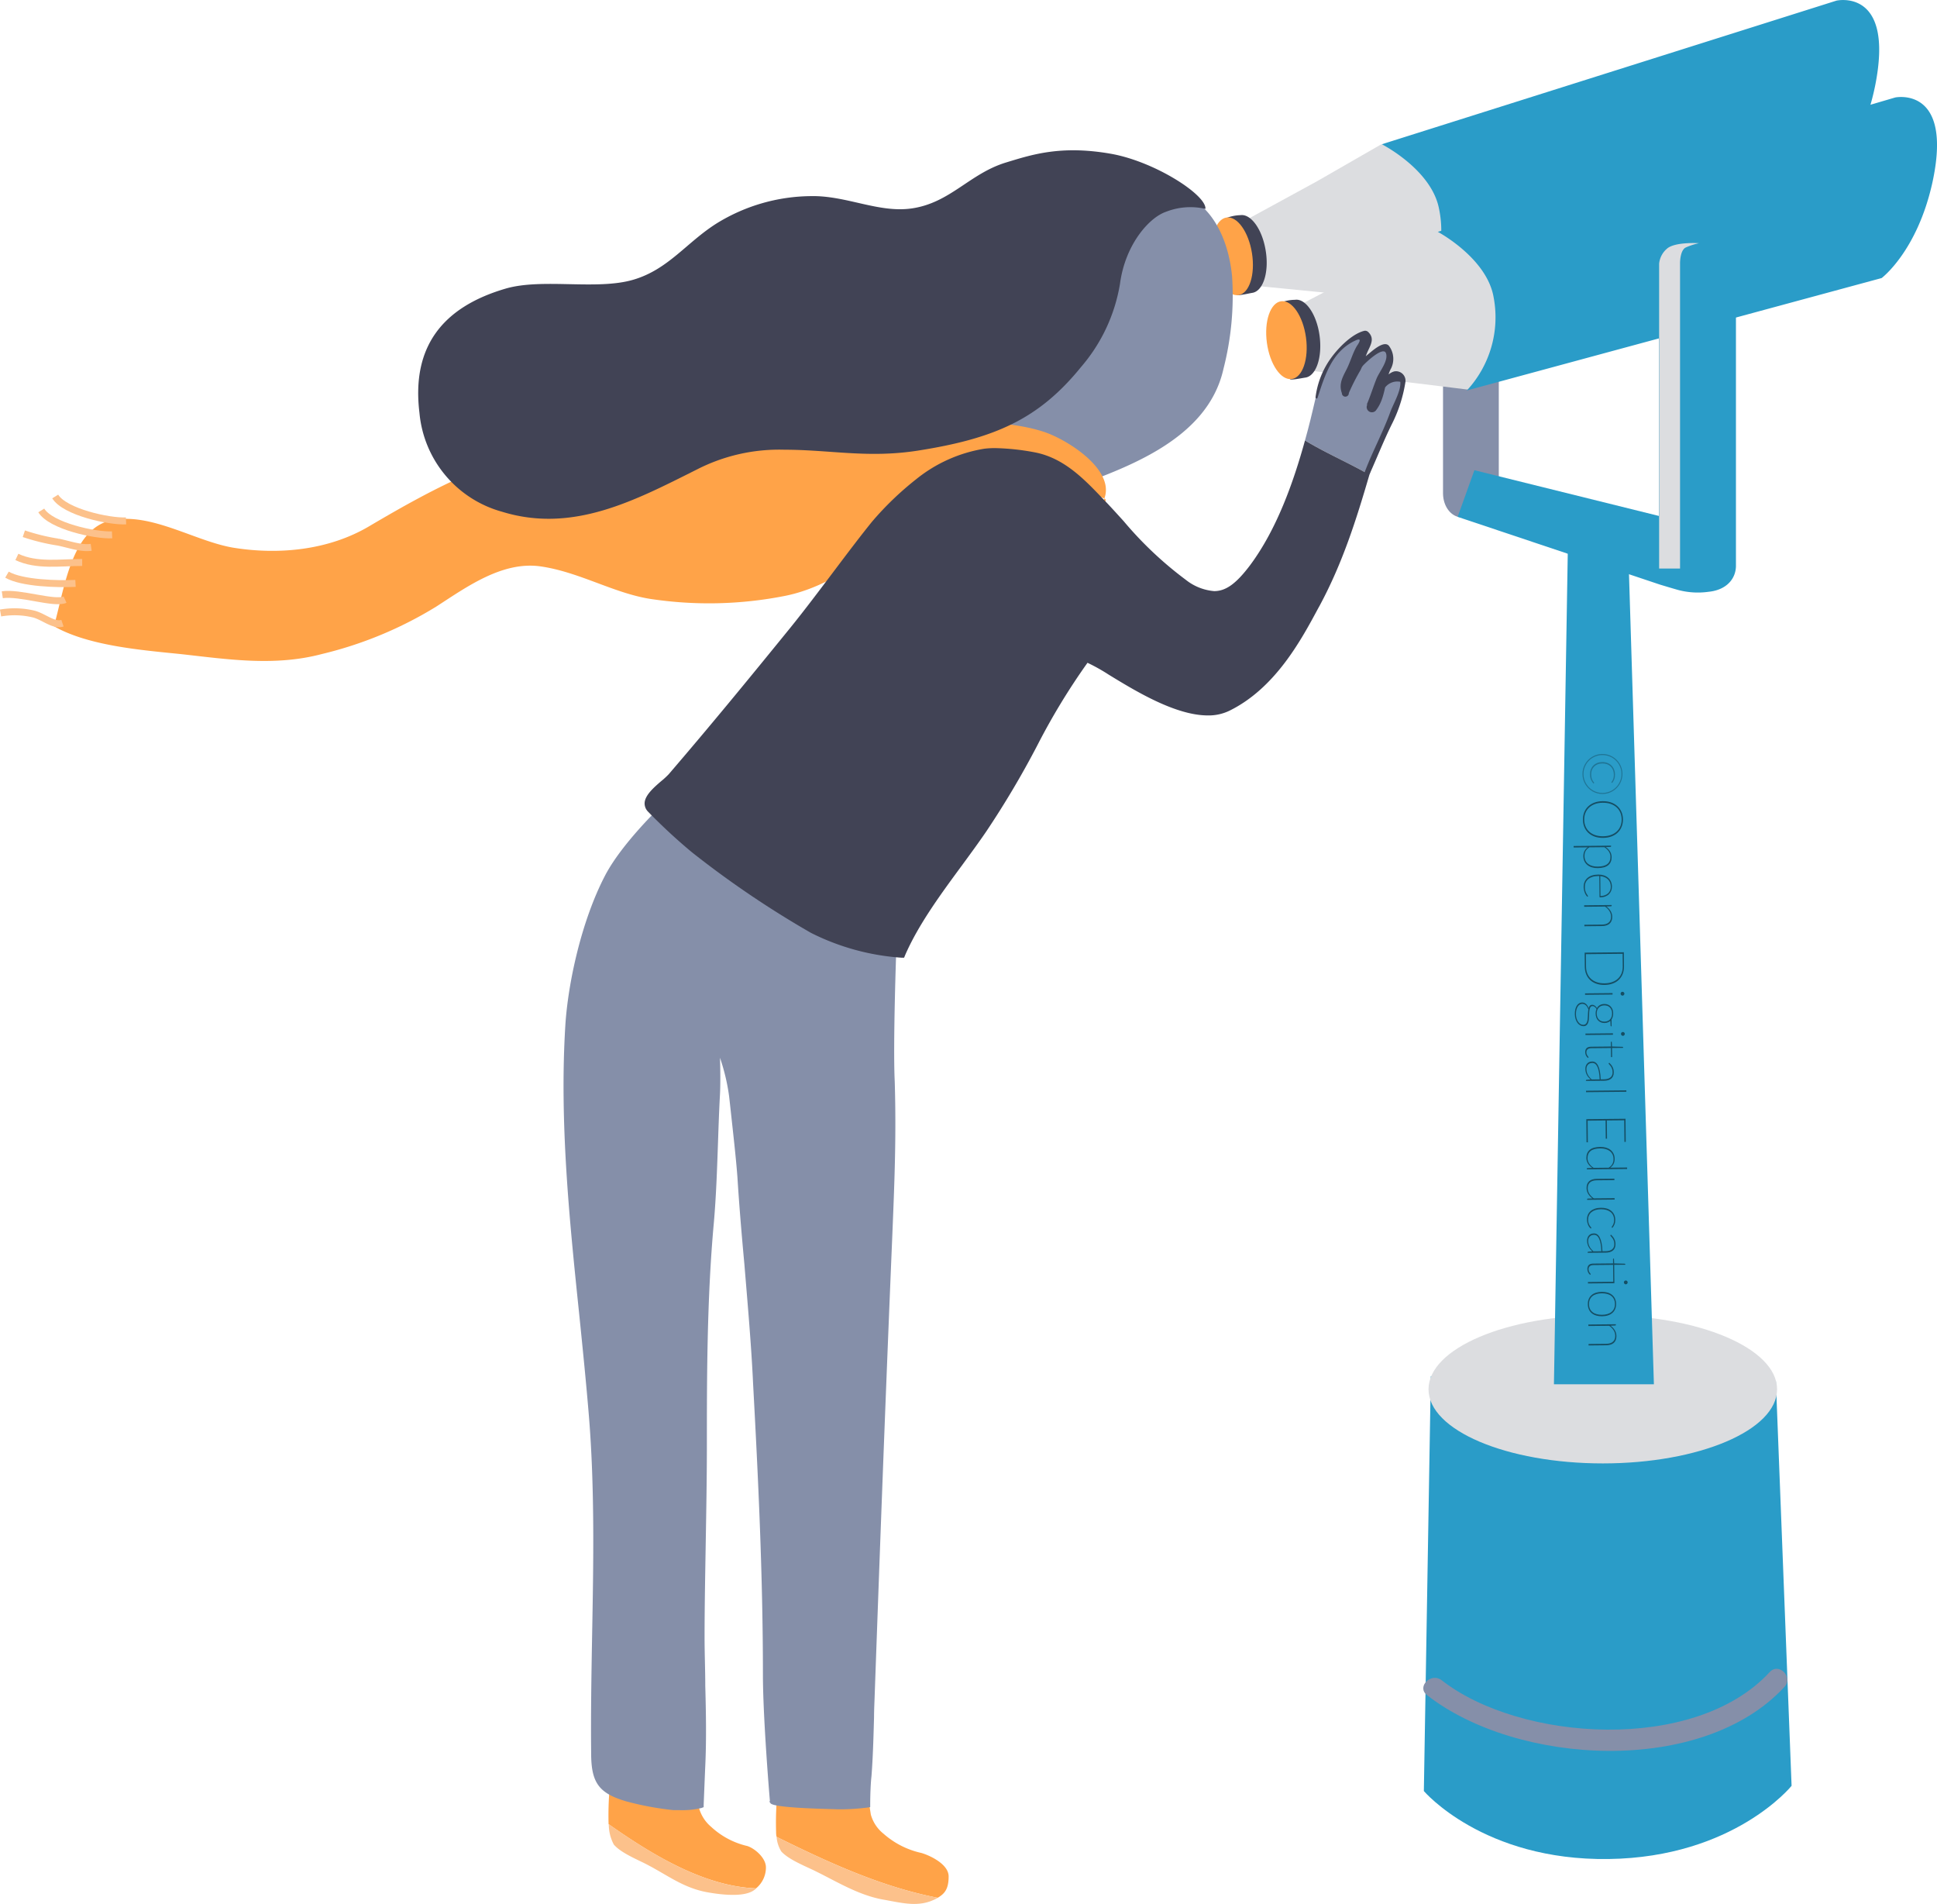
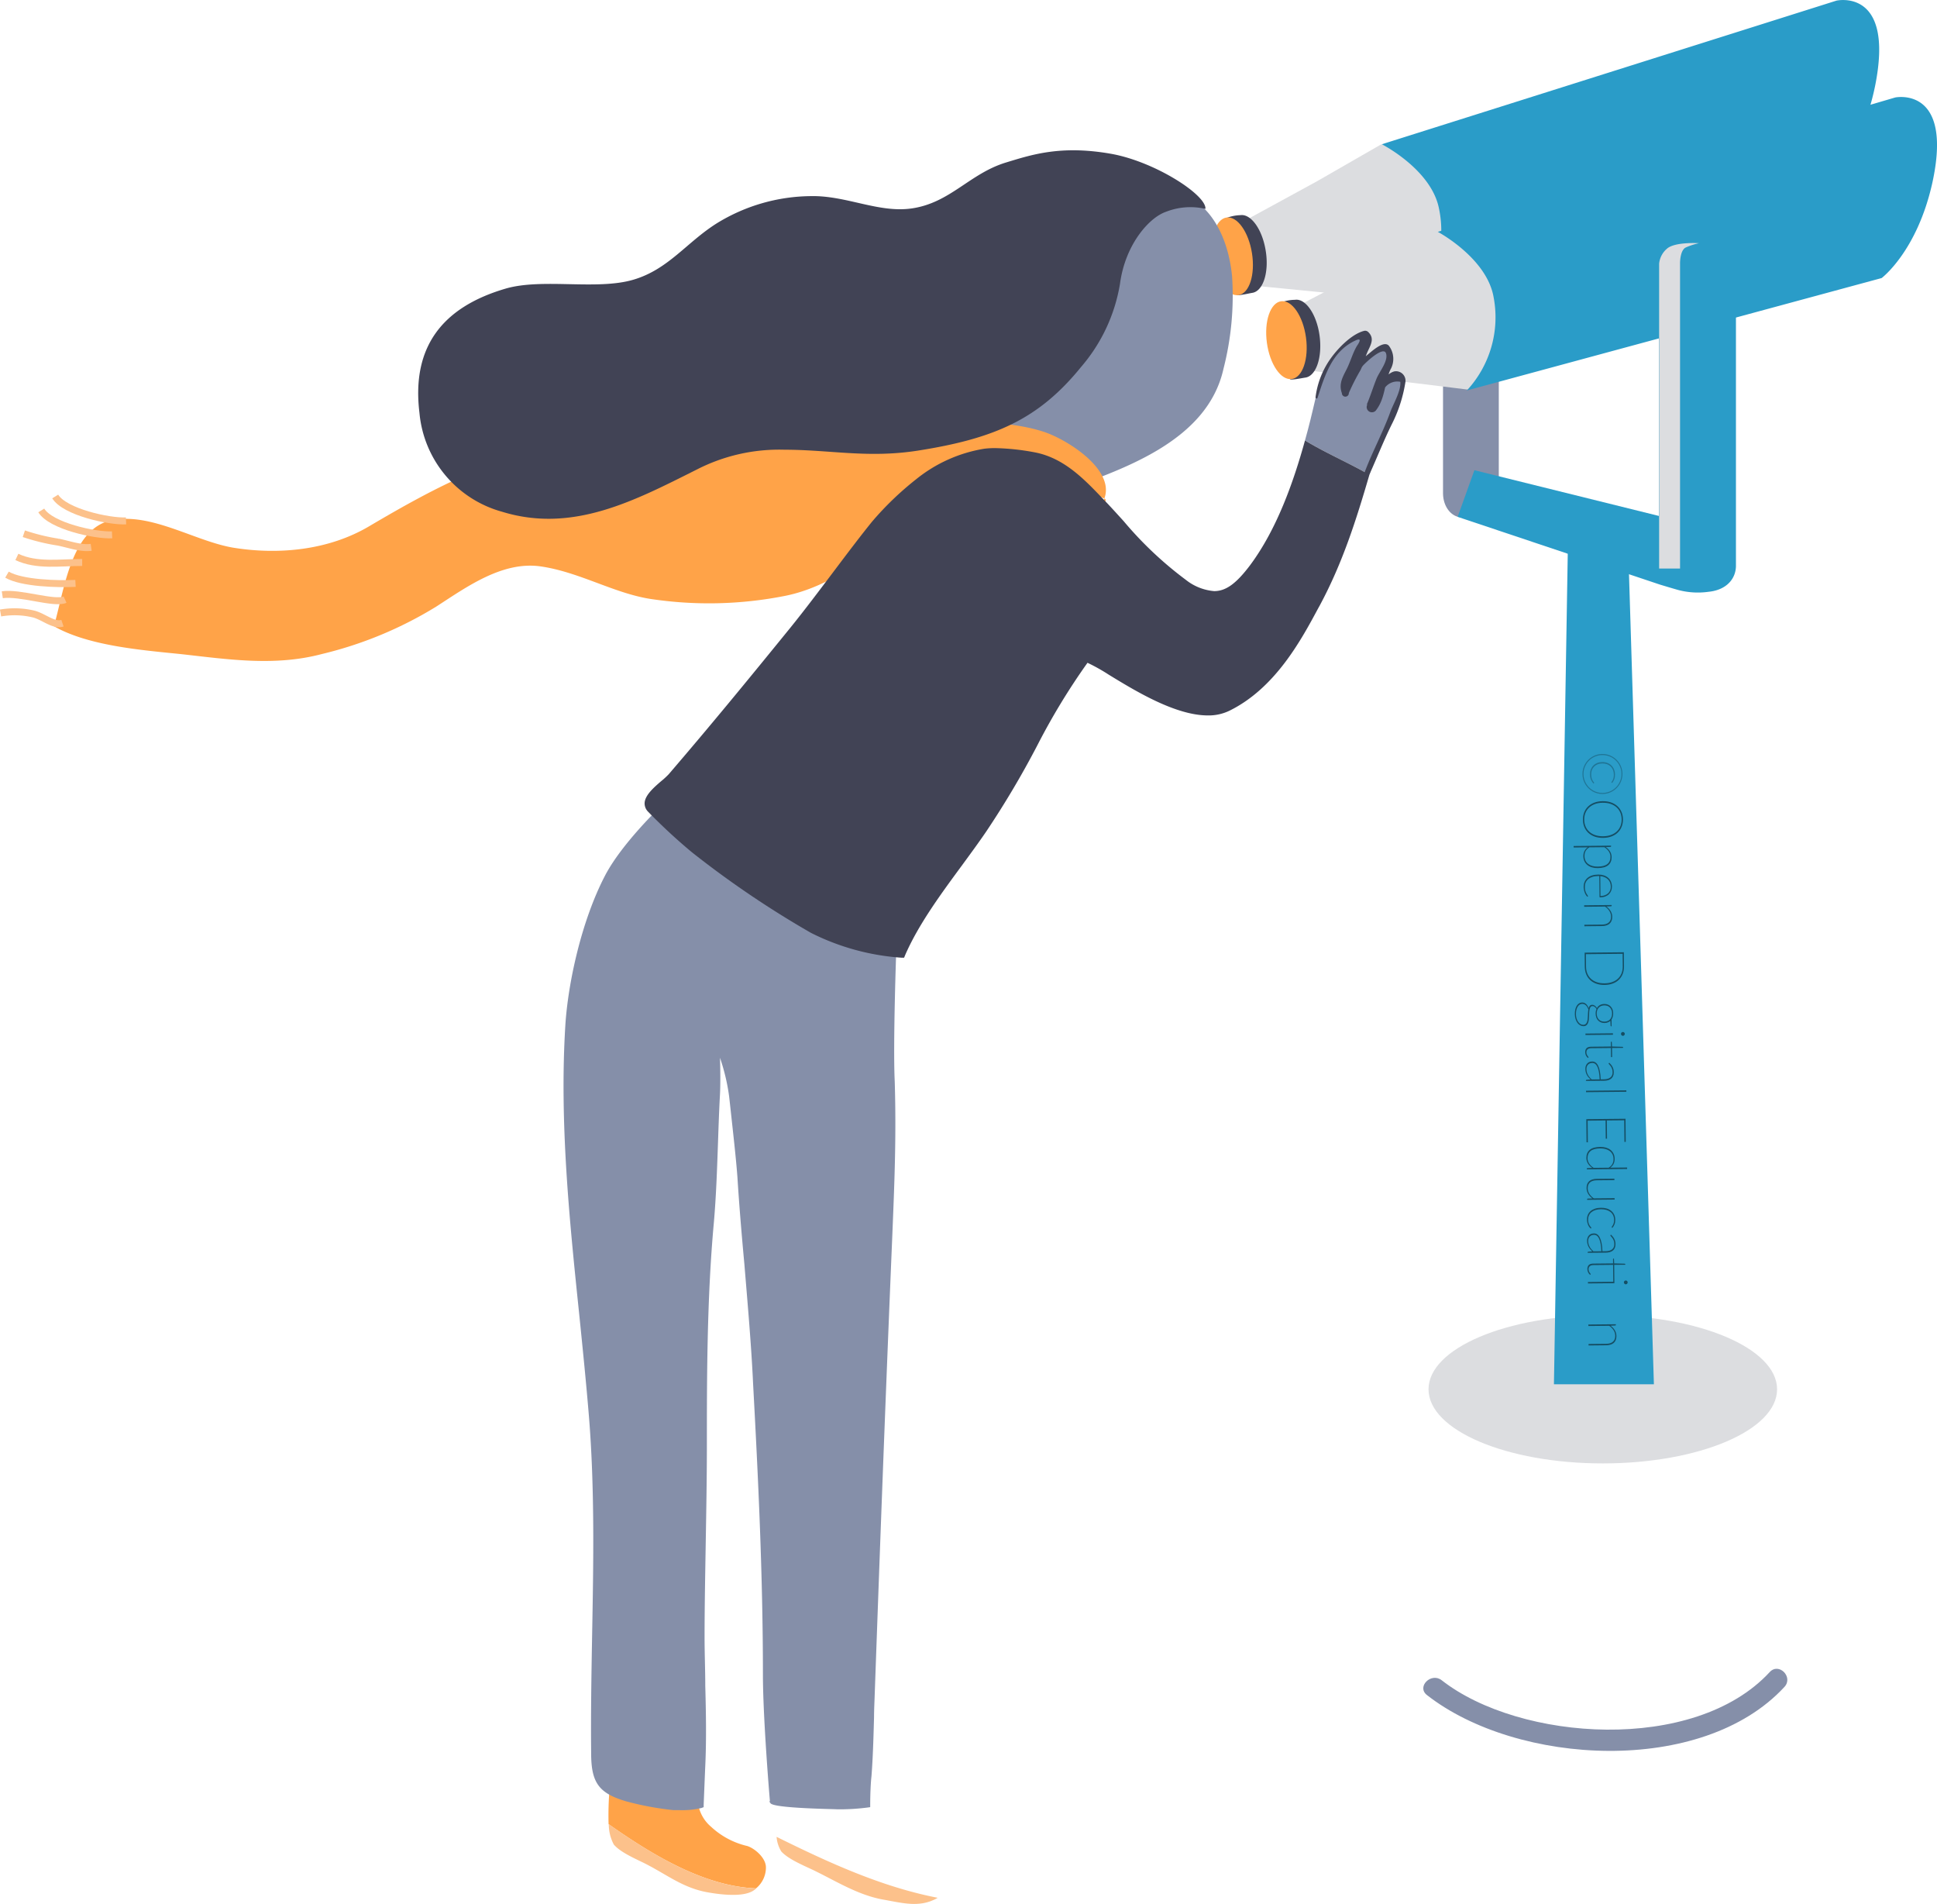
<svg xmlns="http://www.w3.org/2000/svg" xmlns:ns1="http://sodipodi.sourceforge.net/DTD/sodipodi-0.dtd" xmlns:ns2="http://www.inkscape.org/namespaces/inkscape" viewBox="0 0 277.86 273.07" version="1.1" id="svg76" ns1:docname="empty-search.svg" ns2:export-filename="/home/jmuller/Sites/entcore-css-lib/images/empty-search.png" ns2:export-xdpi="105.46833" ns2:export-ydpi="105.46833" ns2:version="0.92.1 r15371">
  <ns1:namedview pagecolor="#ffffff" bordercolor="#666666" borderopacity="1" objecttolerance="10" gridtolerance="10" guidetolerance="10" ns2:pageopacity="0" ns2:pageshadow="2" ns2:window-width="1920" ns2:window-height="1043" id="namedview78" showgrid="false" ns2:zoom="2.4444603" ns2:cx="146.5484" ns2:cy="127.34045" ns2:window-x="1920" ns2:window-y="0" ns2:window-maximized="1" ns2:current-layer="svg76" />
  <defs id="defs4">
    <style id="style2">.cls-1{fill:#858fa9;}.cls-2{fill:#dcdde0;}.cls-3{fill:#2a9cc8;}.cls-4{fill:#414355;}.cls-5{fill:#ffa348;}.cls-6{fill:#fcc18b;}.cls-7{fill:none;stroke:#fcc18b;stroke-miterlimit:10;}</style>
  </defs>
  <title id="title6">Fichier 2</title>
  <g id="Calque_2" data-name="Calque 2">
    <g id="Layer_2" data-name="Layer 2">
      <path class="cls-1" d="M215,49.65a3.44,3.44,0,0,0-3.6-3.11h-.51c-2.09,0-3.89,1.58-3.89,3.11V70.72c0,1.91,1.14,3.41,2.64,3.49l2.51.25c2.1,0,2.85-2.21,2.85-3.74V49.65Z" id="path8" />
      <path class="cls-2" d="M203,43.27l-7.35-.75-14.95-1.47-2.19-9.37L188.92,26l9.22-5.3s11.52,1.19,12.09,8.76C210.89,38.15,203,43.27,203,43.27Z" id="path10" />
      <path class="cls-3" d="M262,26.06,202.85,43.35a15.45,15.45,0,0,0,3.56-13.49c-1.13-5.59-8.19-9.17-8.19-9.17L263.44.09s8.34-1.9,5.56,12.14C267,22.14,262,26.06,262,26.06Z" id="path12" />
      <path class="cls-4" d="M181.57,36c.49,3.07-.38,5.75-1.92,6-.5.08-2.08.46-2.24.28A31.73,31.73,0,0,1,176,36.86a33.69,33.69,0,0,1-.2-5.54,5.92,5.92,0,0,1,2.12-.46C179.45,30.63,181.09,32.91,181.57,36Z" id="path14" />
      <ellipse class="cls-5" cx="176.8" cy="36.75" rx="2.83" ry="5.63" transform="translate(-3.56 27.87) rotate(-8.92)" id="ellipse16" />
      <path class="cls-2" d="M210.58,55.88l-7.33-.9-14.92-1.77-2-9.41,10.51-5.48,9.33-5.11s11.5,1.42,11.91,9C218.56,50.92,210.58,55.88,210.58,55.88Z" id="path18" />
      <path class="cls-3" d="M269.92,39.88,210.42,56a15.44,15.44,0,0,0,3.83-13.41c-1-5.62-8-9.34-8-9.34l65.62-19.27s8.38-1.73,5.32,12.25C275,36.07,269.92,39.88,269.92,39.88Z" id="path20" />
      <path class="cls-4" d="M189.29,48.15c.42,3.08-.49,5.75-2,6-.51.07-2.09.41-2.24.23a30.25,30.25,0,0,1-1.33-5.42,34,34,0,0,1-.08-5.54,5.85,5.85,0,0,1,2.13-.42C187.28,42.77,188.88,45.08,189.29,48.15Z" id="path22" />
      <ellipse class="cls-5" cx="184.54" cy="48.79" rx="2.83" ry="5.63" transform="translate(-4.9 25.36) rotate(-7.76)" id="ellipse24" />
-       <path class="cls-5" d="M136.08,269.13c0-1.83-2.86-3.07-3.91-3.37a12.11,12.11,0,0,1-5.42-2.75,5.36,5.36,0,0,1-1.83-2.75l-.3-1.92c-1.16.14-10.48-1.84-11.52-2.12-.52-.17-1.43-.92-1.6,1.16a42.1,42.1,0,0,0-.17,5.33c0,.2,0,.46.07.74,7.5,3.71,15.07,7.18,23.11,8.74C135.55,271.59,136.08,270.88,136.08,269.13Z" id="path26" />
      <path class="cls-6" d="M111.4,263.45a4.61,4.61,0,0,0,.68,2.1c1.08,1.19,3.51,2.13,4.92,2.83,3.15,1.55,6.21,3.46,9.75,4.08,2.78.49,5.11,1.16,7.58-.16l.18-.11C126.47,270.63,118.9,267.16,111.4,263.45Z" id="path28" />
      <path class="cls-5" d="M109.87,267.76c-.06-1.38-1.69-2.7-2.69-3A11.36,11.36,0,0,1,102,262a5.37,5.37,0,0,1-1.74-2.75l-.28-1.92c-1.11.14-10-1.84-11-2.12-.49-.17-1.36-.92-1.52,1.16a45.63,45.63,0,0,0-.16,5.26c6.51,4.58,13.82,8.92,21.15,9.21A3.87,3.87,0,0,0,109.87,267.76Z" id="path30" />
      <path class="cls-6" d="M87.33,261.71a6.11,6.11,0,0,0,.72,2.84c1,1.19,3.33,2.13,4.68,2.83,3,1.55,5.27,3.37,8.64,4,2.66.49,5.46.64,6.75-.25a3.44,3.44,0,0,0,.36-.28c-7.33-.29-14.64-4.63-21.15-9.21Z" id="path32" />
      <path class="cls-1" d="M128.58,135.9v-.45l-.44-.07c-.16,0-.89-.29-1.33-.45a9.64,9.64,0,0,0-1-.35c-2.73-.62-6.58-3.34-9.67-5.53-1.19-.85-2.32-1.65-3.27-2.25-2.83-1.79-5.6-3.64-8.28-5.43s-5.2-3.48-7.88-5.18l-1.17-.74-.33-.2-.28.26c-.23.22-5.7,5.44-8.1,10-3.46,6.6-5.38,15.64-5.74,21.67-.84,13.78.59,27.79,2,41.34.49,4.83,1,9.83,1.4,14.72.83,10.36.64,21,.45,31.22-.1,5.58-.2,11.35-.14,17,0,4.26,1.13,5.74,5,6.89a42.79,42.79,0,0,0,6.83,1.27c.1,0,.44,0,.89,0a11.74,11.74,0,0,0,3.11-.31l.31-.12,0-.33s.17-4.24.23-5.59c.18-3.84.1-7.75,0-11.53,0-2.26-.1-4.58-.1-6.87,0-4.44.09-8.94.16-13.29.08-4.71.17-9.59.17-14.41,0-9.32,0-20.92,1-31.8.33-3.78.46-7.62.59-11.32.08-2.33.16-4.73.29-7.09.07-1.33.06-3.54,0-5.25a29,29,0,0,1,1.31,5.52l.19,1.71c.39,3.58.81,7.27,1,9.86.23,3.69.58,8,1,12.5.47,5.74,1,11.67,1.25,17.16.72,13.25,1.41,27.38,1.41,41.71,0,6,.89,16.88,1,18.1l-.06.15.15.21c.51.75,9.52.83,9.48.87a31.54,31.54,0,0,0,4.4-.25l.42-.06v-.42s0-2.42.18-4c.21-2.66.29-5.61.37-8.46,0-1.07.06-2.12.09-3.1.8-22.35,1.41-38.91,2.38-62.42l.13-3.09c.32-7.79.61-14.51.37-22.56C128.08,149.66,128.58,136,128.58,135.9Z" id="path34" />
      <path class="cls-1" d="M151.75,70.63c-14.36,5.07-8.74-19.31-6.94-26.24,1.73-6.71,6-12.72,12.43-15.45a27.85,27.85,0,0,1,6.7-1.62c8-1.29,12.09,5,12.8,12.31a42.16,42.16,0,0,1-1.23,13.25C173.18,63.41,160.8,67.44,151.75,70.63Z" id="path36" />
      <path class="cls-1" d="M199.25,50.25c-1.06-1.62-3.44,2.34-4.13,1.88-.51-.34,2.16-4.5.94-4.44-2.62.13-5.95,4.73-6.75,7.25-.51,1.63-.85,3.35-1.34,5.31-.24,1-.5,1.93-.77,2.92,2.87,1.75,6.28,3.22,9.25,4.92.24-.8.47-1.6.7-2.4l.19-.66.08-.26c.22-.79.56-1.72.92-2.7.62-1.73,2-3.33,2.41-5.19.34-1.6.87-3.94-1.44-2.06C198,55.88,199.71,51,199.25,50.25Z" id="path38" />
      <path class="cls-5" d="M158.25,71.88c2.17-4.29-5.21-8.92-8.68-10-5.37-1.69-11.76-1.32-17.66-1.32a355.81,355.81,0,0,0-49.26,3c-11.27,1.58-19.91,6.15-29.73,11.94-5.75,3.39-12.84,4.11-19.41,3.06C28,77.65,21.68,73.45,16,74.62c-5.86,1.21-6.81,10.24-8.27,15.19,4.88,2.81,12.55,3.43,18.18,4,6.76.75,13.47,1.79,20.24,0A56.33,56.33,0,0,0,62.58,87c4.37-2.82,9.5-6.56,15-5.76S88,85.05,93.23,85.89a56.17,56.17,0,0,0,19.35-.42c12.73-2.52,20.92-16.73,35-16.59a29.9,29.9,0,0,1,11,2.7,1.15,1.15,0,0,1-.3,1" id="path40" />
      <path class="cls-4" d="M187.2,63.17c-1.68,6.08-4.06,12.75-7.85,17.86-2,2.66-3.48,3.75-5.18,3.75a7.52,7.52,0,0,1-4.08-1.63,52.81,52.81,0,0,1-8.89-8.39c-.78-.86-1.55-1.71-2.34-2.55l-.34-.35c-2.86-3-5.81-6.2-10.18-7a34,34,0,0,0-5.59-.59,12.32,12.32,0,0,0-1.57.09,20.88,20.88,0,0,0-9.74,4.36,44.45,44.45,0,0,0-6.33,6.08c-1.55,1.91-3.4,4.35-5.35,6.94-2.14,2.84-4.35,5.78-6.4,8.31-6.42,7.9-11.43,14-17.44,21a11.42,11.42,0,0,1-1.09,1c-1.07.92-2.29,2-2.36,3.1a1.67,1.67,0,0,0,.47,1.24,80.89,80.89,0,0,0,6.33,5.86,139.47,139.47,0,0,0,17.07,11.55,34,34,0,0,0,13,3.56l.35,0,.13-.32c1.9-4.4,5.12-8.78,8.23-13,1.2-1.64,2.34-3.19,3.39-4.73a130.07,130.07,0,0,0,7.4-12.48A95.52,95.52,0,0,1,156,95.06a26.5,26.5,0,0,1,3.07,1.72c3.8,2.32,9.54,5.83,14.19,5.83a6.83,6.83,0,0,0,3.07-.66c6.6-3.23,10.31-10.14,12.77-14.72l.2-.36c3.3-6.13,5.25-12.31,7.14-18.78C193.48,66.39,190.07,64.92,187.2,63.17Z" id="path42" />
      <path class="cls-4" d="M167.25,30.38c-2.4.82-5.84,4.67-6.59,10.33a24.31,24.31,0,0,1-5.58,11.92c-6.08,7.5-12.4,10.27-23.41,12-7.17,1.12-12.59-.13-19.17-.13A25.87,25.87,0,0,0,100,67.32c-8.87,4.44-17.81,9.22-28,6.07A16.22,16.22,0,0,1,60.17,59.21C59,49.64,63.58,44,72.58,41.38c5.27-1.51,13,.27,18.23-1.25,5.07-1.47,7.68-5.39,12.06-8.13a26.1,26.1,0,0,1,13.38-3.87c5.12-.13,9.77,2.46,14.56,1.76,5.53-.81,8.28-5,13.52-6.59,3.68-1.12,7.84-2.5,15-1.25,6.3,1.1,13.75,5.91,13.59,7.91A9.55,9.55,0,0,0,167.25,30.38Z" id="path44" />
      <path class="cls-7" d="M16.08,76.71c-2.47.11-8.78-1.27-10.16-3.5" id="path46" />
      <path class="cls-7" d="M18.08,74.71c-2.47.11-8.78-1.27-10.16-3.5" id="path48" />
      <path class="cls-7" d="M13.08,78.5c-1.48.21-3.18-.44-4.75-.75a29.35,29.35,0,0,1-4.91-1.2" id="path50" />
      <path class="cls-7" d="M11.79,80.67c-3.16,0-6.49.56-9.37-.79" id="path52" />
      <path class="cls-7" d="M10.83,83.67c-2.46.13-7.68,0-9.83-1.25" id="path54" />
      <path class="cls-7" d="M.08,87.92a11.69,11.69,0,0,1,4.67.13c1.46.33,2.94,1.76,4.21,1.33" id="path56" />
      <path class="cls-7" d="M9.33,86c-1.52.69-6.5-1.08-9-.7" id="path58" />
-       <path class="cls-3" d="M257,256.13s-8.25,10.25-26.25,10.5-26.5-9.75-26.5-9.75l1-59.5,49.5.75Z" id="path60" />
      <ellipse class="cls-2" cx="229.92" cy="199.26" rx="25" ry="10.63" id="ellipse62" />
      <polygon class="cls-3" points="237.25 198.54 222.91 198.54 224.91 78.37 233.58 79.2 237.25 198.54" id="polygon64" />
      <path class="cls-1" d="M204.69,243.11c12.92,10.11,39.47,11.64,51.29-1.17,1.31-1.42-.81-3.55-2.12-2.12-10.8,11.7-35.87,9.92-47.05,1.17-1.51-1.18-3.64.93-2.12,2.12Z" id="path66" />
      <path class="cls-3" d="M245.33,34.54h-2.86c-2.76,0-4.5,1.51-4.5,4.09V74L211.5,67.44l-2.4,6.69,29,9.71s1.91.58,2.68.79a11,11,0,0,0,4.29.25c2.65-.26,3.95-1.92,3.95-3.75V38.63C249,36,248.58,34.54,245.33,34.54Z" id="path68" />
      <path class="cls-2" d="M241,81.54h-3V37.82a3.23,3.23,0,0,1,1.27-2.27c1.29-.88,4.44-.67,4.44-.67a9.8,9.8,0,0,0-1.9.62c-.83.42-.81,2.25-.81,2.25V81.54Z" id="path70" />
      <path class="cls-4" d="M189,57.05c1.06-3.22,2.05-6.61,5.38-8.19,1.28-.61.34.63.22.84-.57,1-.89,2.18-1.41,3.22-.61,1.2-1.17,2.14-.7,3.47a.5.5,0,0,0,1,0,14.48,14.48,0,0,1,2-3.92c.25-.31,2.92-2.89,3.32-1.82s-.93,2.63-1.35,3.66c-.49,1.23-.87,2.47-1.39,3.69l1.38.58c.11-.43.23-.87.38-1.29l.59-1.28a2.22,2.22,0,0,1,2.45-1.25c.14,1.25-1,3.17-1.41,4.27-1.05,2.93-2.58,5.72-3.69,8.67-.15.4.52.69.7.29,1.06-2.36,2-4.73,3.14-7.06a20.3,20.3,0,0,0,2-6.17A1.36,1.36,0,0,0,200,53.27c-1.6.44-3.11,3.4-3.85,4.73a.75.75,0,0,0,1.3.76c1.27-1.71,1.14-3.82,2-5.74a3.1,3.1,0,0,0-.21-3.42c-.74-.88-2.58.91-3.06,1.27A12.55,12.55,0,0,0,192.57,56l.91.39a30.1,30.1,0,0,1,1.68-3.3c.45-.92.67-1.93,1.11-2.85s.88-1.77,0-2.62a.62.62,0,0,0-.61-.16c-1.72.45-3.58,2.34-4.62,3.74A12.16,12.16,0,0,0,188.71,57c0,.19.27.21.32,0Z" id="path72" />
    </g>
  </g>
  <g aria-label="©OpenDigitalEducation" transform="matrix(0.01,1,-1,0.01,227.025,107.651)" style="font-weight:200;font-size:8px;font-family:Lato-Thin, Lato;opacity:0.5" id="text172">
    <path ns2:connector-curvature="0" d="m 4.62,-1.604 q 0.02,-0.004 0.028,0 0.012,0 0.02,0.004 l 0.084,0.08 Q 4.516,-1.3 4.2,-1.164 3.884,-1.028 3.42,-1.028 3.04,-1.028 2.72,-1.152 2.4,-1.28 2.168,-1.512 1.936,-1.744 1.808,-2.072 1.68,-2.404 1.68,-2.812 q 0,-0.4 0.132,-0.728 0.132,-0.332 0.368,-0.568 0.236,-0.24 0.568,-0.368 0.332,-0.132 0.728,-0.132 0.208,0 0.376,0.028 0.168,0.028 0.312,0.084 0.144,0.052 0.272,0.132 0.128,0.076 0.256,0.18 l -0.048,0.068 q -0.016,0.028 -0.056,0.028 -0.032,0 -0.1,-0.056 Q 4.424,-4.2 4.296,-4.264 4.172,-4.332 3.972,-4.388 3.776,-4.444 3.484,-4.444 q -0.356,0 -0.652,0.116 -0.296,0.112 -0.508,0.324 -0.212,0.212 -0.332,0.516 -0.116,0.3 -0.116,0.676 0,0.384 0.116,0.684 0.116,0.3 0.324,0.508 0.208,0.208 0.488,0.32 0.284,0.108 0.62,0.108 0.224,0 0.396,-0.028 Q 3.992,-1.248 4.128,-1.3 4.268,-1.356 4.384,-1.432 4.5,-1.508 4.62,-1.604 Z M 0.516,-2.812 q 0,-0.396 0.1,-0.76 0.104,-0.368 0.292,-0.688 0.188,-0.32 0.448,-0.58 0.26,-0.26 0.58,-0.448 0.32,-0.188 0.684,-0.288 0.368,-0.104 0.764,-0.104 0.396,0 0.76,0.104 0.368,0.1 0.684,0.288 0.32,0.188 0.58,0.448 0.264,0.26 0.452,0.58 0.188,0.32 0.288,0.688 0.104,0.364 0.104,0.76 0,0.396 -0.104,0.764 -0.1,0.364 -0.288,0.684 -0.188,0.32 -0.452,0.58 -0.26,0.26 -0.58,0.448 -0.316,0.188 -0.684,0.292 -0.364,0.1 -0.76,0.1 -0.396,0 -0.764,-0.1 -0.364,-0.104 -0.684,-0.292 -0.32,-0.188 -0.58,-0.448 -0.26,-0.26 -0.448,-0.58 -0.188,-0.32 -0.292,-0.684 -0.1,-0.368 -0.1,-0.764 z m 0.152,0 q 0,0.376 0.096,0.724 0.096,0.348 0.272,0.652 0.176,0.304 0.424,0.552 0.248,0.248 0.548,0.424 0.304,0.176 0.652,0.276 0.348,0.096 0.724,0.096 0.376,0 0.724,-0.096 0.348,-0.1 0.648,-0.276 0.304,-0.176 0.552,-0.424 0.252,-0.248 0.428,-0.552 0.176,-0.304 0.272,-0.652 0.1,-0.348 0.1,-0.724 0,-0.376 -0.1,-0.724 Q 5.912,-3.888 5.736,-4.192 5.56,-4.496 5.308,-4.744 5.06,-4.996 4.756,-5.172 q -0.3,-0.176 -0.648,-0.272 -0.348,-0.1 -0.724,-0.1 -0.376,0 -0.724,0.1 -0.348,0.096 -0.652,0.272 -0.3,0.176 -0.548,0.428 -0.248,0.248 -0.424,0.552 -0.176,0.304 -0.272,0.656 -0.096,0.348 -0.096,0.724 z" style="font-weight:200;font-size:8px;font-family:Lato-Thin, Lato;opacity:0.5" id="path218" />
    <path ns2:connector-curvature="0" d="m 12.55,-2.812 q 0,0.66 -0.192,1.192 -0.192,0.528 -0.54,0.904 -0.348,0.372 -0.832,0.572 -0.484,0.2 -1.072,0.2 -0.58,0 -1.064,-0.2 Q 8.366,-0.344 8.018,-0.716 7.67,-1.092 7.478,-1.62 7.286,-2.152 7.286,-2.812 7.286,-3.468 7.478,-4 7.67,-4.532 8.018,-4.904 8.366,-5.28 8.85,-5.484 q 0.484,-0.204 1.064,-0.204 0.588,0 1.072,0.204 0.484,0.2 0.832,0.576 0.348,0.372 0.54,0.904 0.192,0.532 0.192,1.192 z m -0.232,0 q 0,-0.628 -0.176,-1.124 Q 11.97,-4.436 11.65,-4.784 11.334,-5.132 10.89,-5.316 10.45,-5.5 9.914,-5.5 q -0.528,0 -0.972,0.184 -0.44,0.184 -0.76,0.532 -0.316,0.348 -0.496,0.848 -0.176,0.496 -0.176,1.124 0,0.628 0.176,1.128 0.18,0.496 0.496,0.84 0.32,0.344 0.76,0.528 0.444,0.184 0.972,0.184 0.536,0 0.976,-0.184 0.444,-0.184 0.76,-0.528 0.32,-0.344 0.492,-0.84 0.176,-0.5 0.176,-1.128 z" style="letter-spacing:-0.01em" id="path220" />
    <path ns2:connector-curvature="0" d="m 13.674,1.428 v -5.372 h 0.1 q 0.076,0 0.08,0.08 l 0.024,0.688 q 0.264,-0.384 0.628,-0.608 0.368,-0.224 0.812,-0.224 0.748,0 1.152,0.496 0.408,0.496 0.408,1.516 0,0.432 -0.112,0.804 -0.108,0.372 -0.328,0.648 -0.216,0.276 -0.54,0.436 -0.32,0.156 -0.744,0.156 -0.832,0 -1.268,-0.652 v 2.032 z m 1.6,-5.268 q -0.416,0 -0.772,0.232 -0.352,0.228 -0.616,0.628 v 2.164 q 0.244,0.384 0.544,0.544 0.3,0.156 0.692,0.156 0.388,0 0.676,-0.14 0.288,-0.144 0.48,-0.396 0.192,-0.252 0.288,-0.596 0.096,-0.344 0.096,-0.748 0,-0.94 -0.356,-1.392 Q 15.95,-3.84 15.274,-3.84 Z" id="path222" />
    <path ns2:connector-curvature="0" d="m 19.549,-4.008 q 0.32,0 0.596,0.112 0.28,0.112 0.488,0.332 0.208,0.216 0.324,0.536 0.12,0.32 0.12,0.732 0,0.084 -0.072,0.084 h -2.988 q -0.004,0.04 -0.004,0.08 0,0.04 0,0.08 0,0.472 0.112,0.832 0.112,0.36 0.316,0.604 0.204,0.244 0.492,0.372 0.292,0.124 0.648,0.124 0.316,0 0.548,-0.068 0.232,-0.072 0.388,-0.156 0.156,-0.084 0.24,-0.152 0.088,-0.072 0.112,-0.072 0.032,0 0.052,0.024 l 0.052,0.06 q -0.08,0.1 -0.224,0.196 -0.144,0.096 -0.332,0.172 -0.184,0.072 -0.404,0.116 -0.216,0.048 -0.444,0.048 -0.404,0 -0.732,-0.14 -0.324,-0.144 -0.556,-0.412 -0.228,-0.268 -0.352,-0.656 -0.124,-0.392 -0.124,-0.892 0,-0.432 0.116,-0.788 0.12,-0.36 0.344,-0.62 0.224,-0.26 0.548,-0.404 0.324,-0.144 0.736,-0.144 z m 0.004,0.16 q -0.336,0 -0.604,0.108 -0.264,0.108 -0.456,0.304 -0.192,0.196 -0.312,0.472 -0.116,0.276 -0.152,0.612 h 2.856 q 0,-0.356 -0.104,-0.632 -0.1,-0.28 -0.28,-0.472 -0.176,-0.192 -0.42,-0.292 -0.244,-0.1 -0.528,-0.1 z" id="path224" />
    <path ns2:connector-curvature="0" d="m 22.19,0 v -3.944 h 0.1 q 0.076,0 0.08,0.08 l 0.024,0.684 q 0.276,-0.38 0.656,-0.604 0.38,-0.224 0.836,-0.224 0.328,0 0.572,0.104 0.248,0.1 0.408,0.292 0.164,0.188 0.244,0.464 0.084,0.276 0.084,0.624 V 0 h -0.212 v -2.524 q 0,-0.308 -0.068,-0.552 -0.068,-0.244 -0.212,-0.412 -0.14,-0.172 -0.352,-0.26 -0.212,-0.092 -0.5,-0.092 -0.432,0 -0.8,0.228 -0.368,0.224 -0.648,0.624 V 0 Z" id="path226" />
    <path ns2:connector-curvature="0" d="m 33.642,-2.812 q 0,0.66 -0.192,1.184 -0.192,0.52 -0.54,0.884 -0.348,0.36 -0.832,0.552 Q 31.594,0 31.01,0 h -2.028 v -5.624 h 2.028 q 0.584,0 1.068,0.192 0.484,0.192 0.832,0.556 0.348,0.36 0.54,0.884 0.192,0.52 0.192,1.18 z m -0.232,0 q 0,-0.628 -0.176,-1.116 -0.172,-0.492 -0.492,-0.828 -0.316,-0.336 -0.76,-0.512 -0.44,-0.176 -0.972,-0.176 h -1.808 v 5.264 h 1.808 q 0.532,0 0.972,-0.176 0.444,-0.176 0.76,-0.512 0.32,-0.336 0.492,-0.824 0.176,-0.492 0.176,-1.12 z" style="letter-spacing:-0.01em" id="path228" />
-     <path ns2:connector-curvature="0" d="M 35.03,-3.944 V 0 h -0.208 v -3.944 z m 0.172,-1.424 q 0,0.056 -0.024,0.104 -0.024,0.048 -0.064,0.088 -0.036,0.036 -0.088,0.06 -0.048,0.02 -0.1,0.02 -0.112,0 -0.196,-0.08 -0.08,-0.084 -0.08,-0.192 0,-0.112 0.08,-0.192 0.084,-0.084 0.196,-0.084 0.052,0 0.1,0.024 0.052,0.02 0.088,0.06 0.04,0.036 0.064,0.088 0.024,0.048 0.024,0.104 z" id="path230" />
    <path ns2:connector-curvature="0" d="m 37.737,-4.008 q 0.26,0 0.476,0.068 0.22,0.064 0.388,0.18 h 0.984 v 0.064 q 0,0.032 -0.024,0.052 -0.024,0.02 -0.06,0.024 l -0.708,0.028 q 0.148,0.164 0.228,0.376 0.08,0.212 0.08,0.464 0,0.284 -0.1,0.516 -0.096,0.232 -0.276,0.4 -0.176,0.164 -0.428,0.256 -0.252,0.088 -0.56,0.088 -0.192,0 -0.356,-0.032 -0.164,-0.036 -0.308,-0.1 -0.188,0.108 -0.304,0.264 -0.112,0.152 -0.112,0.292 0,0.188 0.124,0.288 0.124,0.1 0.324,0.148 0.2,0.048 0.456,0.064 0.26,0.012 0.528,0.024 0.272,0.012 0.528,0.044 0.26,0.032 0.46,0.116 0.2,0.084 0.324,0.24 0.124,0.156 0.124,0.416 0,0.24 -0.124,0.46 -0.12,0.224 -0.348,0.392 -0.228,0.168 -0.552,0.268 -0.32,0.104 -0.716,0.104 -0.404,0 -0.716,-0.084 -0.308,-0.084 -0.52,-0.232 -0.208,-0.144 -0.316,-0.336 -0.104,-0.192 -0.104,-0.408 0,-0.324 0.22,-0.56 0.22,-0.24 0.596,-0.368 -0.216,-0.06 -0.344,-0.184 -0.128,-0.128 -0.128,-0.356 0,-0.08 0.032,-0.168 0.036,-0.092 0.096,-0.176 0.064,-0.088 0.152,-0.168 0.088,-0.08 0.2,-0.14 -0.276,-0.16 -0.428,-0.432 -0.152,-0.272 -0.152,-0.636 0,-0.28 0.096,-0.508 0.096,-0.232 0.272,-0.396 0.18,-0.168 0.432,-0.26 0.252,-0.092 0.564,-0.092 z m 1.596,4.304 q 0,-0.208 -0.108,-0.332 -0.104,-0.128 -0.28,-0.196 -0.172,-0.072 -0.4,-0.1 -0.228,-0.028 -0.476,-0.04 -0.244,-0.016 -0.492,-0.028 -0.244,-0.012 -0.456,-0.052 -0.176,0.064 -0.324,0.152 -0.144,0.084 -0.252,0.192 -0.104,0.108 -0.164,0.24 -0.06,0.132 -0.06,0.288 0,0.192 0.1,0.36 0.1,0.168 0.288,0.288 0.192,0.124 0.464,0.196 0.272,0.072 0.616,0.072 0.312,0 0.592,-0.076 0.28,-0.076 0.492,-0.216 0.212,-0.136 0.336,-0.328 0.124,-0.192 0.124,-0.42 z m -1.596,-1.94 q 0.276,0 0.492,-0.08 0.22,-0.08 0.368,-0.224 0.152,-0.148 0.228,-0.348 0.08,-0.204 0.08,-0.452 0,-0.244 -0.08,-0.448 -0.08,-0.204 -0.232,-0.348 -0.148,-0.144 -0.368,-0.224 -0.216,-0.08 -0.488,-0.08 -0.272,0 -0.488,0.08 -0.216,0.08 -0.368,0.224 -0.148,0.144 -0.228,0.348 -0.08,0.204 -0.08,0.448 0,0.248 0.08,0.452 0.08,0.2 0.228,0.348 0.152,0.144 0.368,0.224 0.216,0.08 0.488,0.08 z" id="path232" />
    <path ns2:connector-curvature="0" d="M 40.796,-3.944 V 0 h -0.208 v -3.944 z m 0.172,-1.424 q 0,0.056 -0.024,0.104 -0.024,0.048 -0.064,0.088 -0.036,0.036 -0.088,0.06 -0.048,0.02 -0.1,0.02 -0.112,0 -0.196,-0.08 -0.08,-0.084 -0.08,-0.192 0,-0.112 0.08,-0.192 0.084,-0.084 0.196,-0.084 0.052,0 0.1,0.024 0.052,0.02 0.088,0.06 0.04,0.036 0.064,0.088 0.024,0.048 0.024,0.104 z" id="path234" />
    <path ns2:connector-curvature="0" d="m 43.266,0.064 q -0.368,0 -0.576,-0.2 -0.208,-0.204 -0.208,-0.652 v -2.844 h -0.616 q -0.076,0 -0.076,-0.06 v -0.072 l 0.692,-0.028 0.06,-1.52 q 0.004,-0.024 0.02,-0.044 0.016,-0.024 0.044,-0.024 h 0.088 v 1.588 h 1.304 v 0.16 h -1.304 v 2.836 q 0,0.184 0.048,0.316 0.048,0.128 0.128,0.212 0.08,0.084 0.188,0.124 0.112,0.036 0.24,0.036 0.156,0 0.272,-0.048 0.12,-0.048 0.204,-0.104 0.084,-0.056 0.136,-0.104 0.052,-0.048 0.076,-0.048 0.02,0 0.044,0.024 l 0.052,0.076 q -0.068,0.084 -0.16,0.152 -0.088,0.068 -0.196,0.12 -0.108,0.048 -0.224,0.076 -0.116,0.028 -0.236,0.028 z" id="path236" />
    <path ns2:connector-curvature="0" d="m 47.31,0 q -0.08,0 -0.092,-0.084 l -0.04,-0.58 q -0.164,0.168 -0.332,0.304 -0.164,0.132 -0.348,0.228 -0.18,0.092 -0.392,0.144 -0.212,0.052 -0.468,0.052 -0.188,0 -0.372,-0.056 -0.184,-0.056 -0.332,-0.176 -0.148,-0.12 -0.24,-0.308 -0.088,-0.192 -0.088,-0.46 0,-0.26 0.148,-0.472 0.152,-0.212 0.468,-0.364 0.316,-0.156 0.8,-0.244 0.484,-0.092 1.152,-0.108 v -0.468 q 0,-0.592 -0.256,-0.92 -0.256,-0.328 -0.76,-0.328 -0.3,0 -0.516,0.088 -0.216,0.084 -0.36,0.192 -0.144,0.104 -0.232,0.192 -0.084,0.084 -0.128,0.084 -0.04,0 -0.072,-0.044 l -0.036,-0.056 q 0.296,-0.304 0.62,-0.464 0.324,-0.16 0.74,-0.16 0.308,0 0.536,0.1 0.228,0.096 0.376,0.28 0.152,0.184 0.224,0.448 0.072,0.26 0.072,0.588 V 0 Z m -1.632,-0.092 q 0.256,0 0.468,-0.056 0.212,-0.06 0.392,-0.16 0.18,-0.1 0.336,-0.232 0.156,-0.136 0.3,-0.288 v -1.144 q -1.208,0.04 -1.788,0.3 -0.576,0.26 -0.576,0.728 0,0.22 0.072,0.38 0.076,0.16 0.196,0.268 0.124,0.104 0.28,0.156 0.156,0.048 0.32,0.048 z" id="path238" />
    <path ns2:connector-curvature="0" d="M 48.995,-5.784 V 0 h -0.208 v -5.784 z" id="path240" />
    <path ns2:connector-curvature="0" d="m 56.182,-5.624 v 0.188 h -3.1 v 2.492 h 2.612 v 0.184 h -2.612 v 2.572 h 3.108 L 56.182,0 h -3.32 v -5.624 z" style="letter-spacing:-0.03em" id="path242" />
    <path ns2:connector-curvature="0" d="m 59.972,0 q -0.08,0 -0.084,-0.08 l -0.028,-0.704 q -0.264,0.388 -0.632,0.612 -0.364,0.22 -0.804,0.22 -0.752,0 -1.156,-0.496 -0.404,-0.496 -0.404,-1.516 0,-0.432 0.108,-0.804 0.112,-0.372 0.328,-0.648 0.22,-0.276 0.54,-0.432 0.324,-0.16 0.748,-0.16 0.824,0 1.268,0.648 v -2.424 h 0.212 V 0 Z m -1.504,-0.12 q 0.416,0 0.768,-0.228 0.356,-0.228 0.62,-0.628 v -2.168 q -0.248,-0.384 -0.548,-0.54 -0.3,-0.16 -0.688,-0.16 -0.388,0 -0.676,0.144 -0.288,0.14 -0.48,0.392 -0.192,0.252 -0.288,0.596 -0.096,0.344 -0.096,0.748 0,0.94 0.352,1.392 0.356,0.452 1.036,0.452 z" id="path244" />
    <path ns2:connector-curvature="0" d="m 61.647,-3.944 v 2.524 q 0,0.308 0.068,0.552 0.068,0.244 0.208,0.416 0.144,0.168 0.356,0.26 0.216,0.088 0.504,0.088 0.428,0 0.792,-0.224 0.368,-0.228 0.656,-0.628 v -2.988 h 0.208 V 0 h -0.096 q -0.072,0 -0.084,-0.08 l -0.02,-0.684 q -0.28,0.38 -0.66,0.604 -0.38,0.224 -0.836,0.224 -0.328,0 -0.576,-0.1 -0.244,-0.104 -0.408,-0.292 -0.16,-0.192 -0.244,-0.468 -0.08,-0.276 -0.08,-0.624 v -2.524 z" id="path246" />
    <path ns2:connector-curvature="0" d="m 68.442,-3.512 q -0.012,0.012 -0.024,0.024 -0.012,0.008 -0.032,0.008 -0.032,0 -0.1,-0.056 -0.068,-0.056 -0.188,-0.124 -0.12,-0.068 -0.304,-0.124 -0.184,-0.056 -0.444,-0.056 -0.368,0 -0.656,0.132 -0.284,0.128 -0.484,0.372 -0.196,0.244 -0.3,0.588 -0.104,0.344 -0.104,0.776 0,0.444 0.104,0.792 0.108,0.344 0.3,0.58 0.196,0.236 0.468,0.36 0.276,0.124 0.612,0.124 0.304,0 0.508,-0.068 0.208,-0.072 0.344,-0.156 0.136,-0.088 0.208,-0.156 0.072,-0.072 0.104,-0.072 0.032,0 0.052,0.024 l 0.048,0.06 q -0.072,0.1 -0.2,0.196 -0.124,0.096 -0.292,0.172 -0.164,0.072 -0.368,0.116 -0.2,0.048 -0.428,0.048 -0.38,0 -0.688,-0.136 -0.308,-0.136 -0.528,-0.396 -0.216,-0.26 -0.336,-0.636 -0.12,-0.376 -0.12,-0.852 0,-0.456 0.116,-0.832 0.12,-0.376 0.344,-0.64 0.224,-0.268 0.548,-0.416 0.324,-0.148 0.74,-0.148 0.368,0 0.656,0.12 0.288,0.116 0.496,0.308 z" id="path248" />
    <path ns2:connector-curvature="0" d="m 71.964,0 q -0.08,0 -0.092,-0.084 l -0.04,-0.58 q -0.164,0.168 -0.332,0.304 -0.164,0.132 -0.348,0.228 -0.18,0.092 -0.392,0.144 -0.212,0.052 -0.468,0.052 -0.188,0 -0.372,-0.056 -0.184,-0.056 -0.332,-0.176 -0.148,-0.12 -0.24,-0.308 -0.088,-0.192 -0.088,-0.46 0,-0.26 0.148,-0.472 0.152,-0.212 0.468,-0.364 0.316,-0.156 0.8,-0.244 0.484,-0.092 1.152,-0.108 v -0.468 q 0,-0.592 -0.256,-0.92 -0.256,-0.328 -0.76,-0.328 -0.3,0 -0.516,0.088 -0.216,0.084 -0.36,0.192 -0.144,0.104 -0.232,0.192 -0.084,0.084 -0.128,0.084 -0.04,0 -0.072,-0.044 l -0.036,-0.056 q 0.296,-0.304 0.62,-0.464 0.324,-0.16 0.74,-0.16 0.308,0 0.536,0.1 0.228,0.096 0.376,0.28 0.152,0.184 0.224,0.448 0.072,0.26 0.072,0.588 V 0 Z m -1.632,-0.092 q 0.256,0 0.468,-0.056 0.212,-0.06 0.392,-0.16 0.18,-0.1 0.336,-0.232 0.156,-0.136 0.3,-0.288 v -1.144 q -1.208,0.04 -1.788,0.3 -0.576,0.26 -0.576,0.728 0,0.22 0.072,0.38 0.076,0.16 0.196,0.268 0.124,0.104 0.28,0.156 0.156,0.048 0.32,0.048 z" style="letter-spacing:-0.01em" id="path250" />
    <path ns2:connector-curvature="0" d="m 72.896,0 z m 3.532,-3.792 V 0 h -0.208 v -3.632 h -2.42 v 2.836 q 0,0.184 0.048,0.316 0.048,0.128 0.128,0.212 0.08,0.084 0.188,0.124 0.112,0.036 0.24,0.036 0.156,0 0.272,-0.048 0.12,-0.048 0.204,-0.104 0.084,-0.056 0.136,-0.104 0.052,-0.048 0.076,-0.048 0.02,0 0.044,0.024 l 0.052,0.076 q -0.068,0.084 -0.16,0.152 -0.088,0.068 -0.196,0.12 -0.108,0.048 -0.224,0.076 -0.116,0.028 -0.236,0.028 -0.368,0 -0.576,-0.2 -0.208,-0.204 -0.208,-0.652 v -2.844 h -0.616 q -0.076,0 -0.076,-0.06 v -0.072 l 0.692,-0.028 0.06,-1.52 q 0.004,-0.024 0.02,-0.044 0.016,-0.024 0.044,-0.024 h 0.088 v 1.588 z m 0.18,-1.632 q 0,0.052 -0.024,0.1 -0.024,0.048 -0.064,0.088 -0.036,0.036 -0.088,0.06 -0.048,0.02 -0.1,0.02 -0.056,0 -0.108,-0.02 -0.048,-0.024 -0.088,-0.06 -0.036,-0.04 -0.06,-0.088 -0.02,-0.048 -0.02,-0.1 0,-0.112 0.08,-0.192 0.084,-0.084 0.196,-0.084 0.052,0 0.1,0.024 0.052,0.02 0.088,0.06 0.04,0.036 0.064,0.088 0.024,0.048 0.024,0.104 z" id="path252" />
-     <path ns2:connector-curvature="0" d="m 79.403,-4.008 q 0.42,0 0.744,0.148 0.328,0.144 0.552,0.412 0.224,0.264 0.34,0.64 0.116,0.376 0.116,0.836 0,0.46 -0.116,0.836 -0.116,0.372 -0.34,0.636 -0.224,0.264 -0.552,0.408 -0.324,0.14 -0.744,0.14 -0.42,0 -0.748,-0.14 -0.324,-0.144 -0.548,-0.408 -0.224,-0.264 -0.34,-0.636 -0.116,-0.376 -0.116,-0.836 0,-0.46 0.116,-0.836 0.116,-0.376 0.34,-0.64 0.224,-0.268 0.548,-0.412 0.328,-0.148 0.748,-0.148 z m 0,3.888 q 0.384,0 0.672,-0.132 0.288,-0.132 0.48,-0.376 0.196,-0.244 0.292,-0.584 0.096,-0.34 0.096,-0.76 0,-0.42 -0.096,-0.764 -0.096,-0.344 -0.292,-0.588 -0.192,-0.248 -0.48,-0.38 -0.288,-0.136 -0.672,-0.136 -0.384,0 -0.672,0.136 -0.288,0.132 -0.484,0.38 -0.192,0.244 -0.288,0.588 -0.096,0.344 -0.096,0.764 0,0.42 0.096,0.76 0.096,0.34 0.288,0.584 0.196,0.244 0.484,0.376 0.288,0.132 0.672,0.132 z" id="path254" />
    <path ns2:connector-curvature="0" d="m 82.317,0 v -3.944 h 0.1 q 0.076,0 0.08,0.08 l 0.024,0.684 q 0.276,-0.38 0.656,-0.604 0.38,-0.224 0.836,-0.224 0.328,0 0.572,0.104 0.248,0.1 0.408,0.292 0.164,0.188 0.244,0.464 0.084,0.276 0.084,0.624 V 0 h -0.212 v -2.524 q 0,-0.308 -0.068,-0.552 -0.068,-0.244 -0.212,-0.412 -0.14,-0.172 -0.352,-0.26 -0.212,-0.092 -0.5,-0.092 -0.432,0 -0.8,0.228 -0.368,0.224 -0.648,0.624 V 0 Z" id="path256" />
  </g>
</svg>